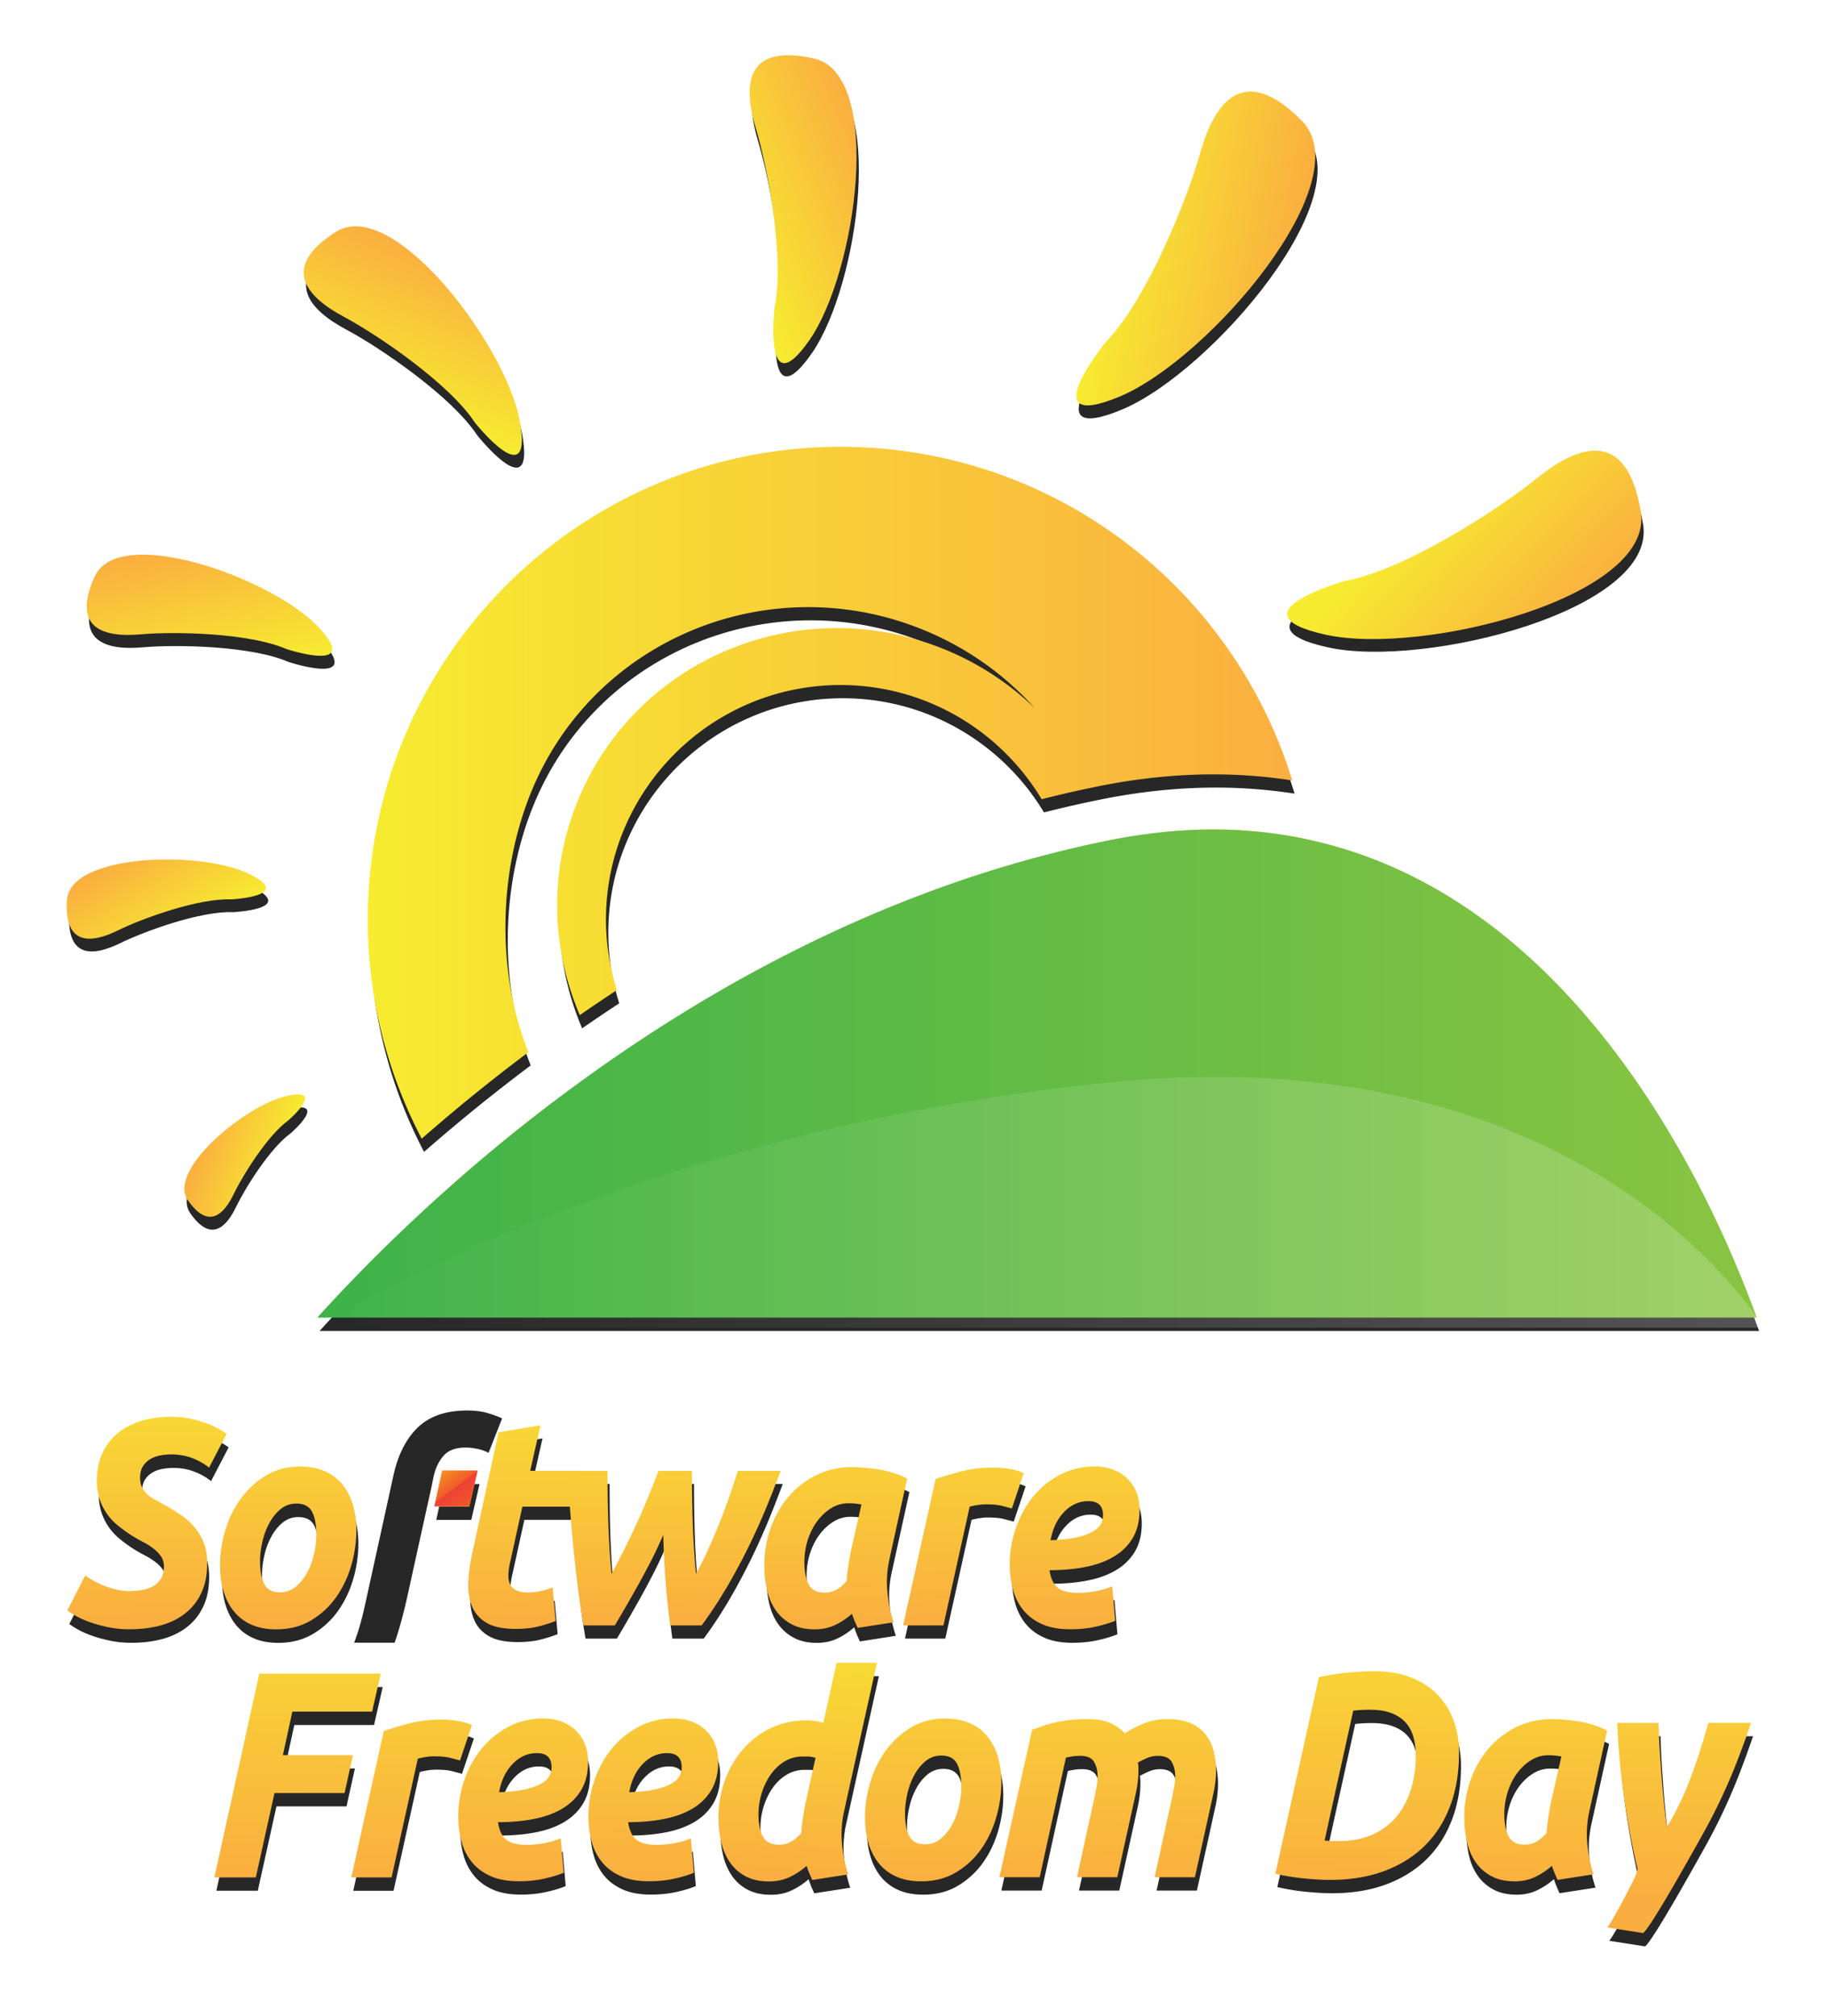
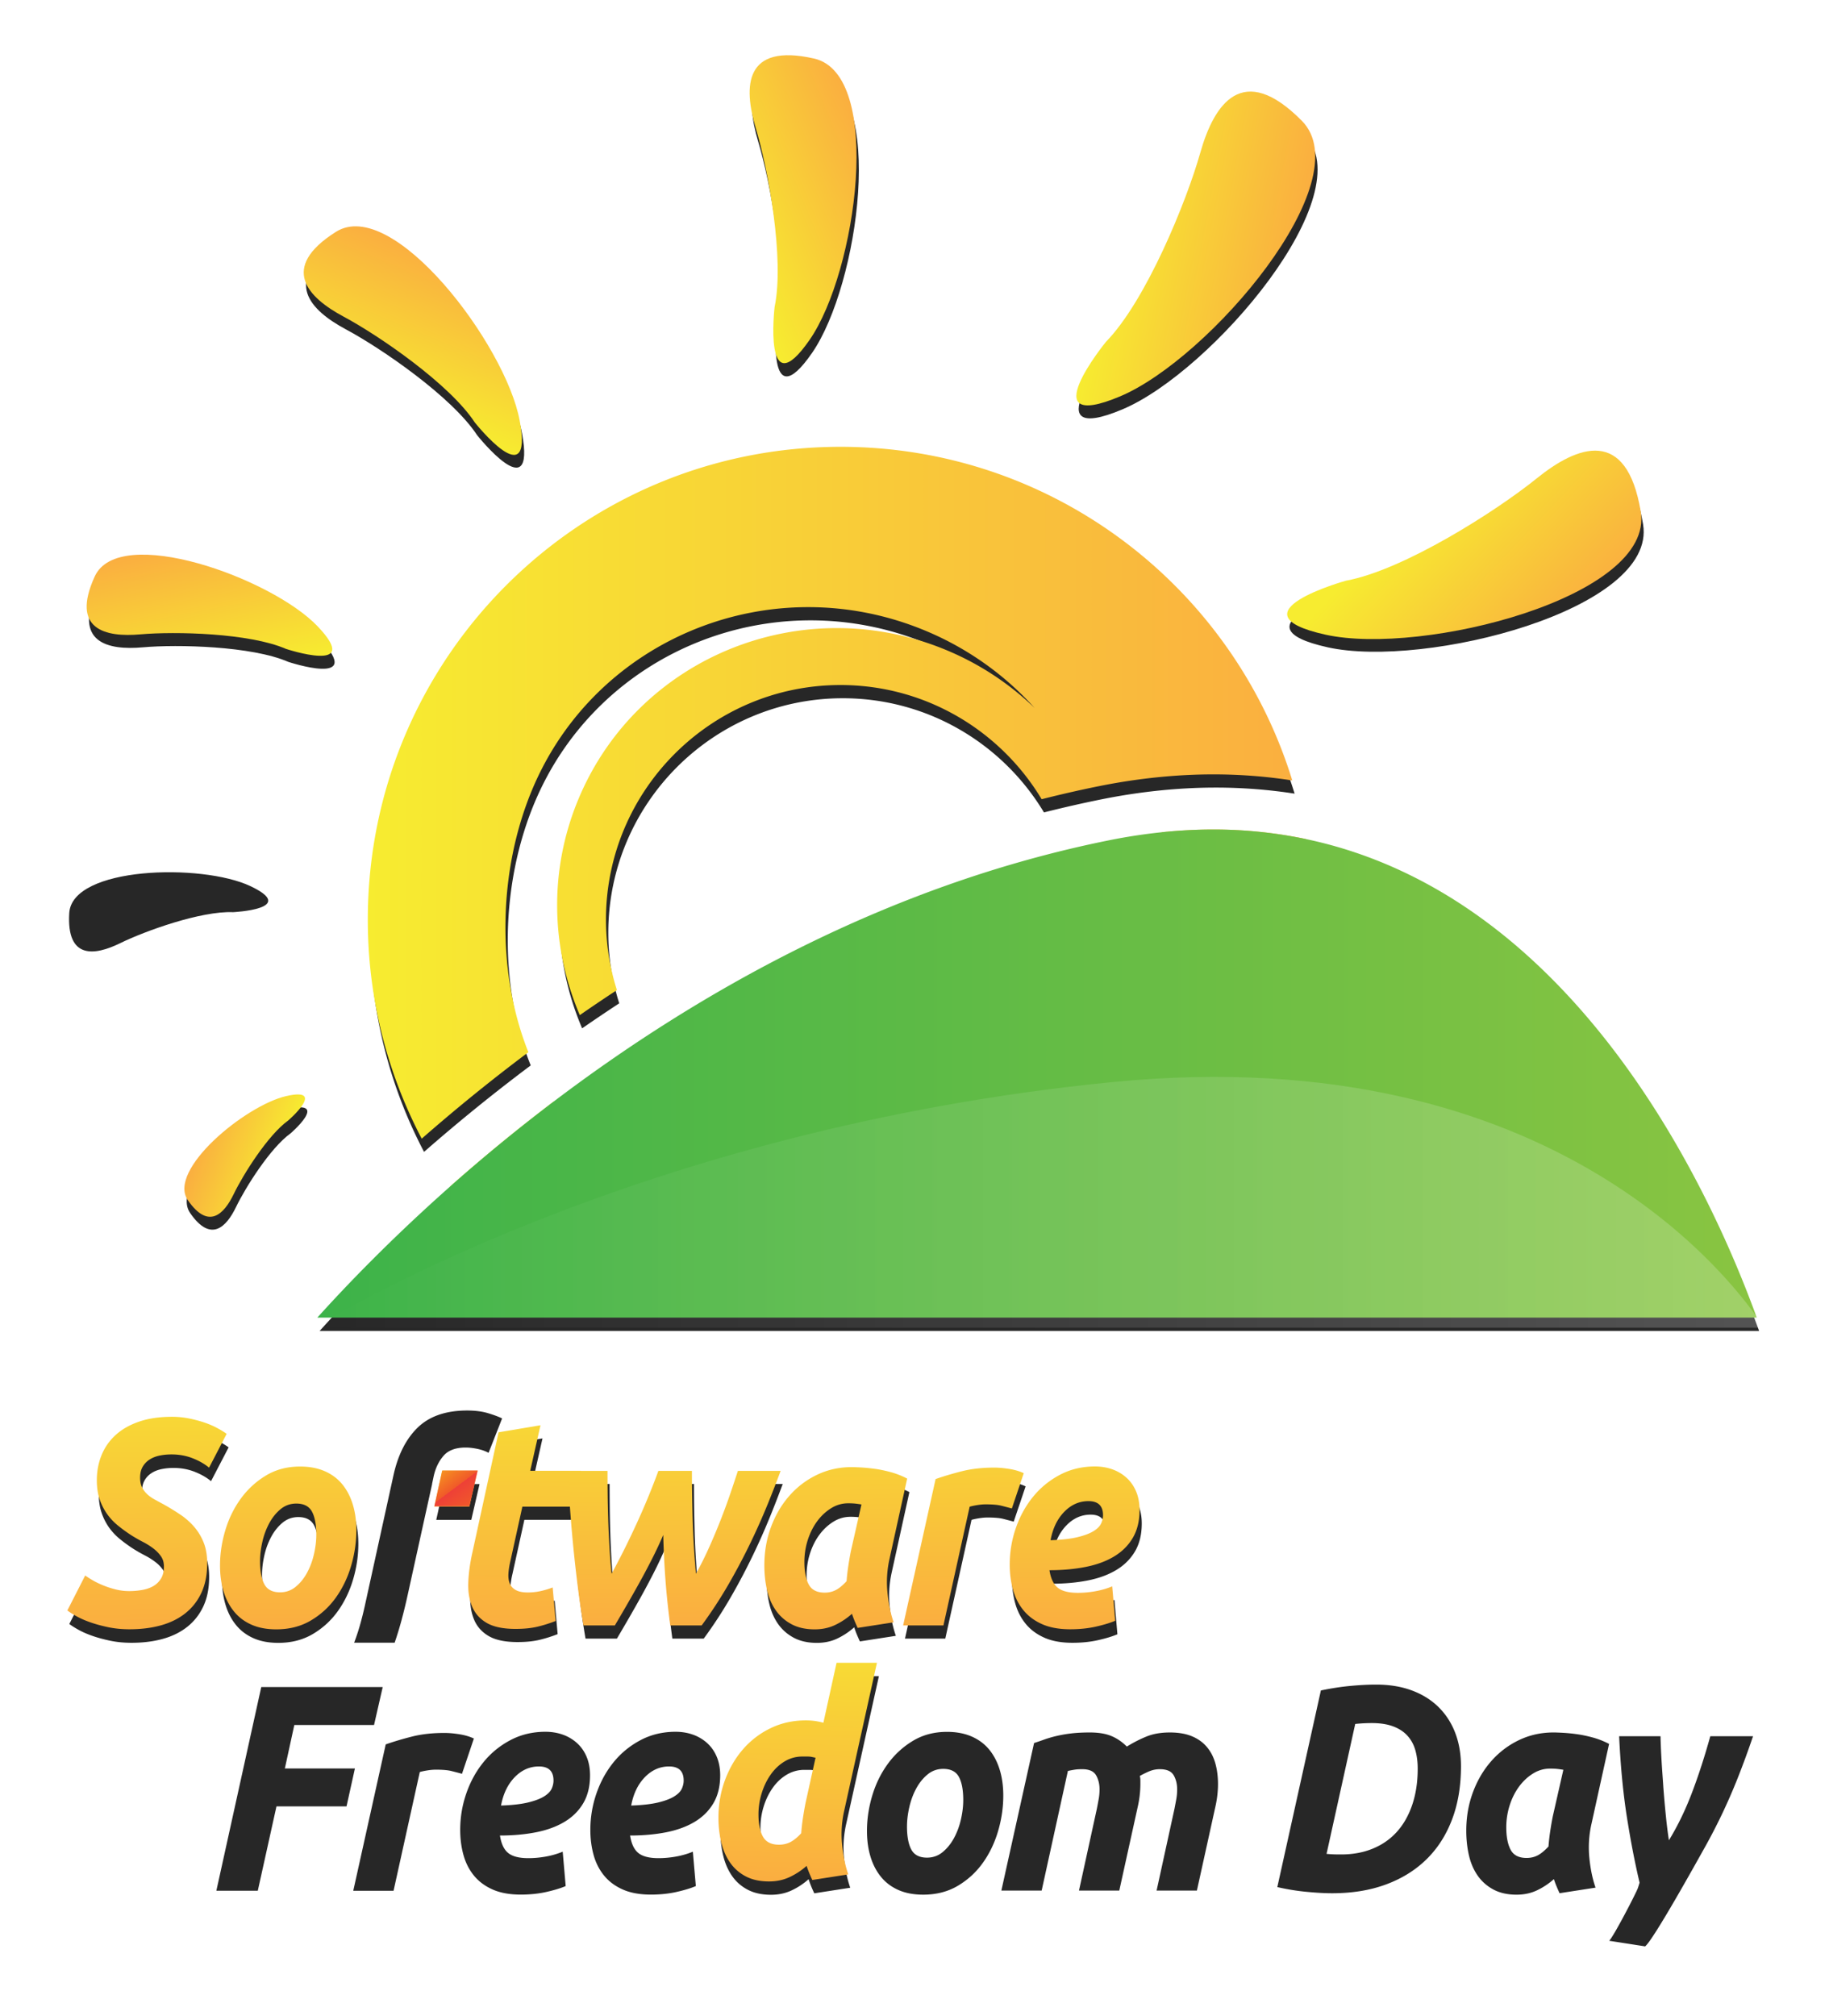
<svg xmlns="http://www.w3.org/2000/svg" xmlns:xlink="http://www.w3.org/1999/xlink" viewBox="0 0 511.54 563.63">
  <defs>
    <linearGradient id="q" x1="458.28" gradientUnits="userSpaceOnUse" y1="621.24" gradientTransform="matrix(-1 0 0 1 1789.4 0)" x2="654.18" y2="621.24">
      <stop stop-color="#8bc541" offset="0" />
      <stop stop-color="#39b24a" offset="1" />
    </linearGradient>
    <linearGradient id="e" y2="1264.9" xlink:href="#b" gradientUnits="userSpaceOnUse" x2="1270.5" y1="1264.9" x1="1150.5" />
    <linearGradient id="b" y2="1264.9" gradientUnits="userSpaceOnUse" y1="1264.9" x2="1270.5" x1="1150.5">
      <stop stop-color="#f7ec30" offset="0" />
      <stop stop-color="#faae40" offset="1" />
    </linearGradient>
    <linearGradient id="d" y2="1305.1" xlink:href="#a" gradientUnits="userSpaceOnUse" x2="1270.5" y1="1305.1" x1="1150.5" />
    <linearGradient id="g" x1="-1664" gradientUnits="userSpaceOnUse" y1="-3441.8" gradientTransform="scale(1 -1) rotate(76.256 -2106.044 -194.129)" x2="-1644.5" y2="-3444.8">
      <stop stop-color="#f7ec30" offset="0" />
      <stop stop-color="#faae40" offset="1" />
    </linearGradient>
    <linearGradient id="h" x1="-925.98" gradientUnits="userSpaceOnUse" y1="-8201.6" gradientTransform="scale(1 -1) rotate(31.139 -13659.914 -549.988)" x2="-905.17" y2="-8204.8">
      <stop stop-color="#f7ec30" offset="0" />
      <stop stop-color="#faae40" offset="1" />
    </linearGradient>
    <linearGradient id="i" x1="-66.996" gradientUnits="userSpaceOnUse" y1="-10286" gradientTransform="scale(1 -1) rotate(-1.398 400983.763 -59127.75)" x2="-42.563" y2="-10290">
      <stop stop-color="#f7ec30" offset="0" />
      <stop stop-color="#faae40" offset="1" />
    </linearGradient>
    <linearGradient id="j" x1="1313.9" gradientUnits="userSpaceOnUse" y1="-10461" gradientTransform="matrix(.802 .597 .597 -.802 6477 -8626.8)" x2="1338.9" y2="-10464">
      <stop stop-color="#f7ec30" offset="0" />
      <stop stop-color="#faae40" offset="1" />
    </linearGradient>
    <linearGradient id="k" x1="-1594.7" gradientUnits="userSpaceOnUse" y1="273.75" gradientTransform="scale(-1 1) rotate(-70.567 -1153.302 94.96)" x2="-1577.8" y2="271.15">
      <stop stop-color="#f7ec30" offset="0" />
      <stop stop-color="#faae40" offset="1" />
    </linearGradient>
    <linearGradient id="l" x1="-1839.8" gradientUnits="userSpaceOnUse" y1="2328.1" gradientTransform="scale(-1 1) rotate(-49.51 -3353.012 693.992)" x2="-1826.2" y2="2326">
      <stop stop-color="#f7ec30" offset="0" />
      <stop stop-color="#faae40" offset="1" />
    </linearGradient>
    <linearGradient id="m" x1="-776.6" gradientUnits="userSpaceOnUse" y1="3306.4" gradientTransform="scale(-1 1) rotate(-11.391 -14361.177 3788.99)" x2="-765.99" y2="3304.7">
      <stop stop-color="#f7ec30" offset="0" />
      <stop stop-color="#faae40" offset="1" />
    </linearGradient>
    <linearGradient id="n" y2="634.62" gradientUnits="userSpaceOnUse" y1="634.62" x2="1270.5" x1="1150.5">
      <stop stop-color="#f7ec30" offset="0" />
      <stop stop-color="#faae40" offset="1" />
    </linearGradient>
    <linearGradient id="o" y2="585.56" gradientUnits="userSpaceOnUse" y1="585.56" x2="1270.5" x1="1150.5">
      <stop stop-color="#f7ec30" offset="0" />
      <stop stop-color="#faae40" offset="1" />
    </linearGradient>
    <linearGradient id="p" y2="594.37" gradientUnits="userSpaceOnUse" y1="594.37" x2="1270.5" x1="1150.5">
      <stop stop-color="#f7ec30" offset="0" />
      <stop stop-color="#faae40" offset="1" />
    </linearGradient>
    <linearGradient id="a" y2="1305.1" gradientUnits="userSpaceOnUse" y1="1305.1" x2="1270.5" x1="1150.5">
      <stop stop-color="#f7ec30" offset="0" />
      <stop stop-color="#faae40" offset="1" />
    </linearGradient>
    <linearGradient id="r" x1="462.67" gradientUnits="userSpaceOnUse" y1="637.59" gradientTransform="matrix(-1 0 0 1 1791 0)" x2="647.42" y2="637.59">
      <stop stop-color="#fff" offset="0" />
      <stop stop-color="#fff" stop-opacity="0" offset="1" />
    </linearGradient>
    <linearGradient id="s" x1="1320.7" xlink:href="#a" gradientUnits="userSpaceOnUse" y1="1429.1" gradientTransform="translate(-443.56 210.6)" x2="1321.7" y2="1517.2" />
    <linearGradient id="t" x1="1354.3" xlink:href="#a" gradientUnits="userSpaceOnUse" y1="1429.7" gradientTransform="translate(-443.56 210.6)" x2="1354.3" y2="1516.8" />
    <linearGradient id="u" x1="1432.8" xlink:href="#a" gradientUnits="userSpaceOnUse" y1="1431.1" gradientTransform="translate(-443.56 210.6)" x2="1432.3" y2="1517.3" />
    <linearGradient id="v" x1="1463.4" xlink:href="#a" gradientUnits="userSpaceOnUse" y1="1432.4" gradientTransform="translate(-443.56 210.6)" x2="1464.4" y2="1516.4" />
    <linearGradient id="w" x1="1516.8" xlink:href="#a" gradientUnits="userSpaceOnUse" y1="1432.8" gradientTransform="translate(-443.56 210.6)" x2="1517.9" y2="1517.8" />
    <linearGradient id="x" x1="1547.9" xlink:href="#a" gradientUnits="userSpaceOnUse" y1="1432.9" gradientTransform="translate(-443.56 210.6)" x2="1549.3" y2="1516.9" />
    <linearGradient id="y" x1="1579.1" xlink:href="#a" gradientUnits="userSpaceOnUse" y1="1432.2" gradientTransform="translate(-443.56 210.6)" x2="1579.1" y2="1517.9" />
    <linearGradient id="z" x1="1417.5" xlink:href="#a" gradientUnits="userSpaceOnUse" x2="1419.9" y1="1166" y2="1254" />
    <linearGradient id="A" x1="1492.4" xlink:href="#b" gradientUnits="userSpaceOnUse" x2="1491.2" y1="1218.6" y2="1324.7" />
    <linearGradient id="B" x1="1523.7" xlink:href="#b" gradientUnits="userSpaceOnUse" x2="1521.7" y1="1237.4" y2="1322.7" />
    <linearGradient id="C" y2="548.26" gradientUnits="userSpaceOnUse" y1="537.76" x2="1435.1" x1="1427.3">
      <stop stop-color="#f69220" offset="0" />
      <stop stop-color="#f05a29" offset=".472" />
      <stop stop-color="#ee4037" offset=".478" />
      <stop stop-color="#f05a29" offset="1" />
    </linearGradient>
    <filter id="f" width="1.082" y="-.129" x="-.041" height="1.259" color-interpolation-filters="sRGB">
      <feGaussianBlur stdDeviation="8.078" />
    </filter>
    <filter id="c" color-interpolation-filters="sRGB">
      <feGaussianBlur stdDeviation="3.67" />
    </filter>
  </defs>
  <g opacity=".844">
    <g transform="translate(-1314.139 -2712.13) scale(2.201)" filter="url(#c)">
      <path d="M657.69 1287.51s7.496 9.434 5.707-.229c-1.791-9.666-16.127-28.551-23.35-23.98-7.227 4.57-3.574 8.334.963 10.764 4.541 2.428 13.486 8.582 16.68 13.445zM695.79 1272.91s-1.49 12.77 4.471 4.141c5.955-8.629 9.438-33.689.545-35.707-8.895-2.018-8.99 3.574-7.408 8.832 1.583 5.258 3.665 16.658 2.392 22.734zM737.89 1277.31s-9.543 11.699 1.805 6.922c11.348-4.781 30.627-27.389 23.094-35.006-7.531-7.615-11.16-2.137-12.91 4.068-1.756 6.207-6.895 18.803-11.989 24.016zM768.39 1307.61s-14.912 4.139-2.586 6.859c12.326 2.715 41.84-4.787 40.049-15.621-1.789-10.833-8.07-8.397-13.213-4.241-5.143 4.153-16.9 11.655-24.25 13.003zM633.69 1316.31s9.912 3.295 4.027-2.869c-5.883-6.168-25.25-13.072-28.322-6.324-3.074 6.744 1.359 7.74 5.809 7.348 4.443-.391 13.859-.167 18.486 1.845zM626.69 1348.11s8.361-.393 2.186-3.311c-6.18-2.914-22.656-2.502-23.012 3.43s3.252 5.398 6.463 3.826c3.21-1.576 10.318-4.119 14.363-3.945zM633.99 1376.21s4.957-4.283-.254-3.096c-5.207 1.189-15.152 9.398-12.506 13.225 2.639 3.824 4.607 1.756 5.824-.764 1.219-2.521 4.361-7.519 6.936-9.365z" />
      <path d="M670.84 1335.3c7.564-18.068 28.518-26.512 46.803-18.855a36.102 36.102 0 0111.141 7.32 38.627 38.627 0 00-13.818-9.789c-19.541-8.18-41.934.844-50.018 20.154-5.746 13.727-2.711 28.951 6.541 39.549a135.233 135.233 0 012.83-4.795c-6.54-9.613-8.265-22.152-3.479-33.584z" fill="none" />
      <g>
        <path d="M670.79 1335.31c7.564-18.068 28.518-26.512 46.803-18.855a36.102 36.102 0 0111.141 7.32 38.627 38.627 0 00-13.818-9.789c-19.541-8.18-41.934.844-50.018 20.154-4.324 10.33-4.571 23.145-.488 33.371 2.1-1.572 4.279-3.146 6.535-4.711-3.636-8.496-3.983-18.346-.155-27.49z" fill="none" />
        <path d="M704.09 1320.91c-16.432 0-29.799 13.367-29.799 29.799 0 3.123.492 6.129 1.39 8.959 15.12-9.9 33.333-19.043 53.989-24.256h-.021c-5.215-8.678-14.719-14.5-25.559-14.5zM763.29 1340.51c.391 2.279.67 4.596.797 6.953-6.412.486-9.91-.643-9.91-.643-2.826-3.178-6.027-5.486-9.271-7.166-2.14.225-4.306.551-6.483.988-28.584 5.723-52.715 19.594-70.668 33.189.666.986 1.367 1.945 2.143 2.834-3.617 6.422-5.184 10.254-7.91 16.875a60.58 60.58 0 01-7.438-8.881c-7.471 6.619-13.18 12.559-16.867 16.652h182.91c-5.583-15.414-22.7-53.537-57.301-60.801z" fill="none" />
        <path d="M1176.3 1298.1c-.775-.889-1.477-1.848-2.143-2.834a221.833 221.833 0 00-13.205 10.828 60.518 60.518 0 007.438 8.881c2.727-6.621 4.293-10.453 7.91-16.875z" fill="url(#d)" transform="translate(-506.41 78.51)" />
        <path d="M664.99 1334.21c8.084-19.311 30.477-28.334 50.018-20.154a38.627 38.627 0 0113.818 9.789 36.102 36.102 0 00-11.141-7.32c-18.285-7.656-39.238.787-46.803 18.855-3.828 9.145-3.48 18.994.154 27.49a220.906 220.906 0 014.716-3.178 29.59 29.59 0 01-1.39-8.959c0-16.432 13.367-29.799 29.799-29.799 10.84 0 20.344 5.822 25.559 14.5h.021a153.915 153.915 0 017.351-1.67c4.903-.982 9.768-1.48 14.457-1.48 3.478 0 6.815.273 10.022.77-7.547-24.543-30.395-42.384-57.41-42.384-33.172 0-60.062 26.89-60.062 60.062a59.72 59.72 0 006.85 27.832 230.217 230.217 0 0113.553-10.984c-4.083-10.228-3.836-23.042.488-33.372z" />
        <path d="M1260.6 1268.3s3.498 1.129 9.91.643a60.258 60.258 0 00-.797-6.953 57.248 57.248 0 00-11.784-1.211c-2.16 0-4.366.121-6.6.355 3.243 1.679 6.444 3.988 9.271 7.166z" fill="url(#e)" transform="translate(-506.41 78.51)" />
        <path d="M763.29 1340.51a57.248 57.248 0 00-11.784-1.211c-2.16 0-4.366.121-6.6.355-2.14.225-4.306.551-6.483.988-28.584 5.723-52.715 19.594-70.668 33.189a221.833 221.833 0 00-13.205 10.828c-7.471 6.619-13.18 12.559-16.867 16.652h182.91c-5.583-15.414-22.7-53.537-57.301-60.801z" />
      </g>
    </g>
    <g transform="translate(-796.679 -872.02)" filter="url(#f)">
      <path d="M833.39 1320.7c1.158 0 2.318-.096 3.48-.289 1.158-.191 2.191-.533 3.1-1.027a6.044 6.044 0 002.232-2.096c.578-.902.871-2.066.871-3.492 0-1.096-.279-2.041-.834-2.836a9.99 9.99 0 00-2.117-2.176 19.375 19.375 0 00-2.875-1.809 45.346 45.346 0 01-3.178-1.809 42.352 42.352 0 01-3.857-2.793 16.342 16.342 0 01-3.104-3.328 16.12 16.12 0 01-2.041-4.11c-.506-1.506-.756-3.246-.756-5.217 0-2.52.441-4.861 1.322-7.027a15.45 15.45 0 013.934-5.629c1.74-1.588 3.922-2.836 6.545-3.738 2.621-.904 5.699-1.355 9.229-1.355 1.613 0 3.178.15 4.691.451s2.922.672 4.234 1.109c1.311.439 2.51.945 3.594 1.52 1.084.576 2.006 1.139 2.76 1.686l-4.916 9.449c-1.26-1.039-2.797-1.918-4.613-2.629s-3.783-1.068-5.9-1.068c-1.162 0-2.27.111-3.33.328-1.059.221-1.992.59-2.799 1.109a5.896 5.896 0 00-1.928 2.014c-.48.822-.719 1.838-.719 3.041 0 1.098.188 2.014.566 2.754a6.728 6.728 0 001.475 1.93c.605.549 1.312 1.043 2.119 1.48l2.572 1.396a65.46 65.46 0 014.539 2.794 19.47 19.47 0 013.859 3.41 15.515 15.515 0 012.646 4.396c.654 1.645.982 3.588.982 5.834 0 3.123-.529 5.836-1.588 8.137s-2.547 4.219-4.463 5.752c-1.918 1.535-4.199 2.672-6.848 3.41-2.646.74-5.584 1.109-8.812 1.109-2.117 0-4.098-.191-5.939-.574-1.84-.385-3.504-.836-4.99-1.355-1.49-.521-2.775-1.082-3.859-1.686-1.086-.602-1.955-1.15-2.609-1.643l4.992-9.781c.605.439 1.336.904 2.193 1.398.857.492 1.828.959 2.912 1.396 1.084.439 2.232.809 3.443 1.109a15.49 15.49 0 003.785.455zM874.51 1331.4c-2.674 0-4.994-.438-6.959-1.314-1.967-.875-3.594-2.109-4.881-3.699-1.285-1.586-2.258-3.463-2.91-5.629-.656-2.162-.986-4.561-.986-7.189 0-3.287.494-6.574 1.477-9.861s2.434-6.245 4.35-8.876a23.91 23.91 0 017.035-6.451c2.773-1.67 5.951-2.506 9.533-2.506 2.619 0 4.928.439 6.92 1.314 1.992.877 3.631 2.109 4.918 3.699 1.285 1.59 2.256 3.465 2.912 5.629.654 2.165.982 4.56.982 7.19 0 3.287-.479 6.574-1.438 9.861-.957 3.287-2.371 6.246-4.236 8.875-1.865 2.631-4.197 4.781-6.996 6.451s-6.04 2.506-9.721 2.506zm5.597-35.171c-1.664 0-3.127.52-4.387 1.56-1.264 1.043-2.322 2.357-3.178 3.945a20.377 20.377 0 00-1.928 5.219c-.432 1.891-.645 3.686-.645 5.383 0 2.793.402 4.945 1.211 6.451.807 1.506 2.27 2.26 4.389 2.26 1.662 0 3.125-.521 4.385-1.562 1.262-1.039 2.32-2.354 3.18-3.943.855-1.59 1.5-3.33 1.928-5.219.428-1.891.643-3.684.643-5.383 0-2.795-.402-4.943-1.209-6.451-.809-1.508-2.272-2.26-4.389-2.26zM936.68 1276.2l11.727-1.971-2.875 12.736h14.18l-2.27 10.025h-14.104l-3.328 15.122c-.303 1.26-.492 2.438-.568 3.533s.049 2.041.379 2.836c.328.793.895 1.41 1.703 1.848.805.439 1.914.658 3.328.658 1.209 0 2.383-.123 3.516-.371a24.228 24.228 0 003.443-1.027l.832 9.369a37.933 37.933 0 01-4.916 1.561c-1.768.439-3.859.658-6.279.658-3.48 0-6.18-.562-8.096-1.684-1.916-1.123-3.277-2.658-4.084-4.604-.807-1.943-1.16-4.176-1.059-6.697.1-2.52.453-5.178 1.059-7.971l7.412-34.021z" />
      <path d="M982.76 1304.9a113.919 113.919 0 01-3.215 6.861 207.66 207.66 0 01-3.633 6.822 426.947 426.947 0 01-3.592 6.326 676.467 676.467 0 01-3.102 5.301h-8.777a216.34 216.34 0 01-1.246-8.217 404.636 404.636 0 01-2.346-22.312c-.33-4.19-.566-8.423-.719-12.696h11.045c0 1.973.012 4.109.037 6.41s.076 4.685.15 7.149c.076 2.467.189 4.984.342 7.561.15 2.576.352 5.123.604 7.643a195.25 195.25 0 003.746-7.191 252.027 252.027 0 003.555-7.479 201.896 201.896 0 003.178-7.354c.982-2.41 1.852-4.656 2.611-6.738h9.379c0 3.945.062 8.355.189 13.231.125 4.877.441 10.053.945 15.531 1.363-2.465 2.621-5 3.783-7.602 1.16-2.602 2.23-5.164 3.215-7.684.982-2.52 1.865-4.931 2.646-7.231a472.382 472.382 0 002.08-6.246h11.955a315.635 315.635 0 01-3.594 9.246 189.881 189.881 0 01-4.803 10.806 177.912 177.912 0 01-6.129 11.588 125.037 125.037 0 01-7.566 11.586h-8.773a211.377 211.377 0 01-1.361-12.902 248.01 248.01 0 01-.604-12.409zM1046.1 1311.6c-.707 3.123-.908 6.26-.605 9.41s.881 5.957 1.74 8.422l-10.061 1.562a53.125 53.125 0 01-.832-1.891 26.893 26.893 0 01-.758-2.055 19.968 19.968 0 01-4.689 3.123c-1.715.822-3.631 1.232-5.75 1.232-2.521 0-4.678-.48-6.467-1.438-1.791-.957-3.254-2.246-4.389-3.861-1.135-1.617-1.955-3.508-2.459-5.672s-.756-4.479-.756-6.943c0-3.781.617-7.342 1.854-10.684s2.951-6.259 5.145-8.751 4.777-4.451 7.754-5.877c2.975-1.424 6.203-2.137 9.682-2.137.453 0 1.25.029 2.383.082 1.135.057 2.434.18 3.896.371s3.002.506 4.613.943a22.775 22.775 0 014.617 1.811l-4.918 22.353zm-7.867-15.12a29.876 29.876 0 00-1.777-.246 19.125 19.125 0 00-1.93-.082c-1.715 0-3.316.465-4.803 1.396-1.49.932-2.789 2.15-3.896 3.658-1.109 1.508-1.98 3.244-2.611 5.217s-.945 4.027-.945 6.164c0 2.629.404 4.713 1.211 6.246s2.293 2.301 4.463 2.301c1.16 0 2.205-.246 3.141-.74.932-.492 1.93-1.314 2.986-2.465.102-1.369.266-2.809.492-4.314.229-1.506.467-2.889.721-4.15l2.948-12.985zM1080.2 1297.5a180.816 180.816 0 00-2.988-.78c-.984-.246-2.436-.369-4.352-.369-.707 0-1.486.068-2.344.205s-1.562.287-2.119.451l-7.336 33.2h-11.271l9.078-40.925c2.166-.766 4.6-1.492 7.299-2.178 2.695-.684 5.734-1.027 9.115-1.027 1.26 0 2.658.125 4.199.371 1.537.246 2.887.645 4.045 1.191l-3.326 9.861zM1079.7 1313.3c0-3.506.566-6.904 1.701-10.191s2.734-6.204 4.803-8.751 4.578-4.602 7.527-6.164c2.951-1.561 6.215-2.342 9.799-2.342 1.762 0 3.402.275 4.916.822 1.512.549 2.836 1.342 3.971 2.383s2.016 2.316 2.646 3.822.947 3.219.947 5.136c0 3.068-.633 5.67-1.893 7.807-1.26 2.135-3.014 3.875-5.256 5.217-2.244 1.344-4.906 2.316-7.982 2.918-3.076.604-6.428.904-10.061.904.354 2.301 1.123 3.932 2.307 4.891 1.186.959 3.064 1.438 5.637 1.438 1.613 0 3.254-.15 4.916-.453a22.833 22.833 0 004.689-1.355l.834 9.615c-1.414.604-3.215 1.15-5.41 1.645-2.191.492-4.574.738-7.148.738-3.127 0-5.762-.48-7.904-1.438-2.145-.957-3.885-2.26-5.219-3.902-1.338-1.645-2.309-3.562-2.914-5.754s-.906-4.521-.906-6.986zm22.011-17.751c-2.57 0-4.828 1-6.77 2.999-1.943 2-3.215 4.643-3.82 7.932 3.127-.109 5.648-.398 7.564-.863s3.406-1.027 4.463-1.686c1.059-.658 1.766-1.369 2.119-2.137.352-.766.529-1.533.529-2.301.001-2.629-1.36-3.944-4.085-3.944zM915.09 1297.81l.2-.8zM918.69 1297.01h9.8l2.3-10h-9.9z" />
      <path d="M933.29 1267.21c-1.691-.52-3.67-.781-5.939-.781-5.951 0-10.566 1.59-13.844 4.766-3.279 3.18-5.549 7.672-6.809 13.479l-7.865 35.829a93.495 93.495 0 01-1.553 6.205 60.598 60.598 0 01-1.551 4.643h11.324c1.285-3.688 2.506-8.141 3.656-13.395l4.387-19.93.055-.244.172-.782 2.215-10.025h-.023l.453-2.137c.504-2.301 1.426-4.217 2.762-5.752 1.334-1.533 3.393-2.301 6.164-2.301 1.01 0 2.105.123 3.291.369s2.232.617 3.141 1.109l3.781-9.615c-.858-.438-2.13-.917-3.819-1.438z" />
      <g>
        <path d="M857.19 1400.71l12.557-56.949h33.967l-2.42 10.602h-22.3l-2.648 12.162h19.594l-2.344 10.602h-19.594l-5.221 23.584h-11.724zM925.89 1368.01c-1.01-.273-2.004-.533-2.988-.779-.984-.248-2.434-.371-4.35-.371-.707 0-1.488.07-2.346.205-.857.139-1.562.289-2.119.453l-7.336 33.199H895.48l9.078-40.924c2.168-.766 4.6-1.492 7.299-2.178 2.697-.686 5.736-1.027 9.115-1.027 1.26 0 2.66.123 4.199.369 1.537.246 2.887.645 4.047 1.191l-3.328 9.862zM925.39 1383.71c0-3.506.566-6.904 1.701-10.191s2.734-6.203 4.805-8.752c2.066-2.547 4.576-4.602 7.525-6.162 2.951-1.562 6.215-2.342 9.799-2.342 1.764 0 3.402.273 4.916.82a11.745 11.745 0 013.975 2.385c1.133 1.041 2.014 2.314 2.646 3.82.629 1.508.945 3.219.945 5.137 0 3.068-.631 5.67-1.893 7.807-1.26 2.137-3.014 3.877-5.258 5.219s-4.904 2.314-7.98 2.918c-3.078.602-6.432.902-10.062.902.354 2.301 1.123 3.932 2.309 4.891 1.184.959 3.062 1.438 5.635 1.438 1.615 0 3.254-.15 4.916-.451a22.854 22.854 0 004.691-1.357l.832 9.615c-1.412.604-3.215 1.15-5.408 1.645-2.193.492-4.576.738-7.148.738-3.127 0-5.762-.48-7.906-1.438s-3.883-2.26-5.219-3.902c-1.338-1.645-2.307-3.561-2.912-5.752-.608-2.193-.909-4.523-.909-6.988zm22.012-17.75c-2.57 0-4.83 1-6.768 2.998-1.943 2.002-3.215 4.645-3.822 7.932 3.127-.109 5.648-.398 7.566-.863 1.914-.465 3.404-1.027 4.461-1.686 1.061-.656 1.766-1.369 2.119-2.137.352-.766.529-1.533.529-2.301.001-2.629-1.358-3.943-4.085-3.943zM961.79 1383.71c0-3.506.566-6.904 1.701-10.191s2.734-6.203 4.803-8.752c2.068-2.547 4.58-4.602 7.527-6.162 2.951-1.562 6.217-2.342 9.799-2.342 1.764 0 3.402.273 4.916.82a11.736 11.736 0 013.973 2.385c1.133 1.041 2.014 2.314 2.646 3.82.629 1.508.945 3.219.945 5.137 0 3.068-.631 5.67-1.893 7.807-1.26 2.137-3.012 3.877-5.256 5.219s-4.904 2.314-7.98 2.918c-3.078.602-6.43.902-10.062.902.354 2.301 1.123 3.932 2.309 4.891 1.184.959 3.062 1.438 5.635 1.438 1.613 0 3.254-.15 4.918-.451s3.227-.752 4.689-1.357l.832 9.615c-1.412.604-3.215 1.15-5.408 1.645-2.193.492-4.576.738-7.148.738-3.127 0-5.762-.48-7.904-1.438-2.146-.957-3.885-2.26-5.221-3.902-1.338-1.645-2.309-3.561-2.914-5.752s-.907-4.523-.907-6.988zm22.013-17.75c-2.572 0-4.83 1-6.771 2.998-1.941 2.002-3.215 4.645-3.82 7.932 3.127-.109 5.648-.398 7.566-.863 1.914-.465 3.404-1.027 4.461-1.686 1.061-.656 1.766-1.369 2.119-2.137.352-.766.531-1.533.531-2.301 0-2.629-1.363-3.943-4.086-3.943zM1054.89 1401.81c-2.676 0-4.994-.438-6.961-1.314-1.967-.875-3.594-2.107-4.879-3.697-1.287-1.588-2.26-3.465-2.912-5.629-.656-2.164-.984-4.562-.984-7.191 0-3.287.492-6.574 1.475-9.861.984-3.287 2.434-6.246 4.352-8.875a23.833 23.833 0 017.035-6.451c2.771-1.67 5.949-2.506 9.531-2.506 2.621 0 4.928.438 6.922 1.314 1.99.877 3.629 2.109 4.918 3.697 1.285 1.59 2.254 3.467 2.91 5.629.654 2.166.984 4.561.984 7.191 0 3.287-.48 6.574-1.438 9.861-.959 3.287-2.371 6.246-4.236 8.875-1.865 2.631-4.199 4.781-6.998 6.451s-6.039 2.506-9.719 2.506zm5.598-35.172c-1.666 0-3.129.521-4.389 1.562-1.262 1.041-2.32 2.355-3.178 3.943-.857 1.59-1.5 3.328-1.928 5.219-.43 1.891-.645 3.686-.645 5.383 0 2.795.404 4.945 1.211 6.451.807 1.508 2.27 2.26 4.389 2.26 1.664 0 3.125-.521 4.387-1.562 1.26-1.039 2.318-2.354 3.178-3.943.855-1.588 1.5-3.328 1.928-5.219s.643-3.684.643-5.383c0-2.795-.402-4.943-1.209-6.451-.807-1.506-2.272-2.26-4.387-2.26zM1085.89 1359.41a74.57 74.57 0 002.762-.945 32.271 32.271 0 013.328-.984 37.19 37.19 0 014.16-.74c1.539-.191 3.314-.287 5.334-.287 2.42 0 4.426.328 6.014.986 1.588.656 3.037 1.643 4.35 2.957 1.865-1.15 3.719-2.096 5.561-2.834 1.84-.74 3.996-1.109 6.467-1.109 2.371 0 4.4.342 6.09 1.027s3.09 1.67 4.199 2.957c1.109 1.289 1.916 2.822 2.42 4.604.504 1.779.758 3.738.758 5.875 0 .986-.064 2.027-.189 3.123a30.134 30.134 0 01-.568 3.287l-5.145 23.338h-11.271l4.994-22.846c.15-.766.314-1.629.49-2.588a15.48 15.48 0 00.266-2.836c0-1.531-.328-2.861-.982-3.984-.656-1.123-1.943-1.686-3.859-1.686a7.571 7.571 0 00-3.025.617c-.959.41-1.816.836-2.572 1.273.102.439.152.85.152 1.232v1.068c0 .986-.064 2.027-.189 3.123a30.134 30.134 0 01-.568 3.287l-5.143 23.338h-11.271l4.992-22.846c.152-.766.314-1.629.49-2.588.178-.957.268-1.902.268-2.836 0-1.531-.33-2.861-.984-3.984-.656-1.123-1.943-1.686-3.859-1.686-.807 0-1.486.041-2.043.123a30.9 30.9 0 00-1.967.371l-7.336 33.445h-11.271l9.147-41.252zM1205.29 1365.91c0 5.535-.832 10.492-2.496 14.875s-4.047 8.096-7.148 11.135c-3.102 3.041-6.873 5.383-11.309 7.027-4.439 1.643-9.457 2.465-15.055 2.465-2.119 0-4.564-.137-7.338-.41a61.836 61.836 0 01-8.02-1.316l12.18-54.977c2.875-.602 5.635-1.027 8.283-1.273s5.031-.369 7.15-.369c3.73 0 7.072.547 10.021 1.643 2.951 1.096 5.447 2.658 7.49 4.684 2.041 2.027 3.594 4.438 4.652 7.232 1.06 2.792 1.59 5.889 1.59 9.284zm-37.596 24.49c.553.055 1.121.096 1.699.123.58.029 1.375.041 2.385.041 3.277 0 6.24-.547 8.887-1.645 2.65-1.094 4.893-2.67 6.734-4.725 1.842-2.053 3.266-4.574 4.273-7.561s1.514-6.34 1.514-10.066c0-1.918-.229-3.658-.682-5.219s-1.197-2.902-2.23-4.027c-1.033-1.121-2.371-1.984-4.01-2.588s-3.619-.904-5.939-.904a44.19 44.19 0 00-4.613.248l-8.018 36.323zM1241.79 1382.01a29.602 29.602 0 00-.605 9.41c.305 3.15.883 5.957 1.742 8.424l-10.062 1.561a57.026 57.026 0 01-.832-1.891 27.142 27.142 0 01-.758-2.053 19.92 19.92 0 01-4.689 3.121c-1.715.822-3.631 1.232-5.75 1.232-2.521 0-4.676-.48-6.467-1.438s-3.252-2.246-4.389-3.861c-1.133-1.617-1.955-3.506-2.459-5.672-.502-2.162-.754-4.479-.754-6.943 0-3.781.617-7.342 1.852-10.684 1.236-3.342 2.951-6.258 5.145-8.752a24.112 24.112 0 017.754-5.875c2.977-1.424 6.205-2.137 9.684-2.137.453 0 1.248.029 2.383.082a48.66 48.66 0 013.895.369c1.463.193 3.002.508 4.615.945a22.798 22.798 0 014.615 1.809l-4.92 22.353zm-7.867-15.121c-.656-.109-1.248-.191-1.777-.246s-1.172-.082-1.93-.082c-1.715 0-3.316.467-4.803 1.396-1.488.932-2.789 2.15-3.896 3.658-1.109 1.508-1.98 3.246-2.609 5.217a20.048 20.048 0 00-.947 6.164c0 2.631.404 4.713 1.211 6.246s2.295 2.301 4.465 2.301c1.158 0 2.203-.246 3.139-.738.932-.494 1.93-1.316 2.988-2.467.102-1.367.264-2.807.49-4.314.229-1.506.467-2.889.721-4.15l2.948-12.985zM1275.89 1357.51h-.871c-1.615 5.807-3.342 11.121-5.182 15.941-1.842 4.822-3.971 9.205-6.393 13.148-.303-1.971-.58-4.189-.832-6.656-.254-2.465-.48-4.998-.68-7.602-.061-.752-.1-1.494-.154-2.244-.133-1.844-.268-3.689-.377-5.521-.15-2.574-.254-4.93-.301-7.066h-11.576c.404 8.547 1.146 16.217 2.232 23.01 1.055 6.607 2.217 12.58 3.488 17.943-.15.486-.299.975-.461 1.457-.434 1.299-6.732 13.471-8.043 14.785l3.613.561 6.447 1.002c2.42-1.973 14.889-24.49 16.553-27.449a161.8 161.8 0 004.842-9.326 164.6 164.6 0 004.502-10.314 246.344 246.344 0 004.273-11.668h-11.08z" />
      </g>
      <g>
        <path d="M1042.49 1340.71h-11.289l-3.684 16.756a19.664 19.664 0 00-2.383-.494 18.4 18.4 0 00-2.533-.164c-3.531 0-6.785.713-9.76 2.137a23.961 23.961 0 00-7.717 5.834c-2.168 2.467-3.869 5.355-5.105 8.67-1.236 3.316-1.854 6.836-1.854 10.561 0 2.465.266 4.781.795 6.943.529 2.166 1.361 4.057 2.496 5.672s2.598 2.889 4.387 3.82c1.791.932 3.947 1.396 6.469 1.396 2.119 0 4.047-.41 5.787-1.232a19.693 19.693 0 004.729-3.121c.252.766.504 1.451.756 2.053.252.604.529 1.232.834 1.891l10.059-1.561c-.857-2.467-1.438-5.273-1.738-8.424a29.544 29.544 0 01.605-9.41l9.146-41.327zm-19.965 39.19a86.709 86.709 0 00-.719 4.15 56.494 56.494 0 00-.492 4.314c-1.059 1.15-2.068 1.973-3.025 2.467-.959.492-2.018.738-3.178.738-2.17 0-3.668-.752-4.5-2.26-.834-1.506-1.25-3.574-1.25-6.205 0-2.025.305-4.012.908-5.957.605-1.945 1.449-3.684 2.535-5.219 1.084-1.533 2.383-2.754 3.896-3.658a9.426 9.426 0 014.916-1.355h1.363c.352 0 .641.014.869.041.227.029.453.07.68.125.229.055.492.109.795.164l-2.798 12.655z" />
      </g>
    </g>
  </g>
  <path d="M1164.1 538.51s7.496 9.435 5.707-.229c-1.791-9.665-16.127-28.551-23.35-23.98-7.227 4.57-3.574 8.335.963 10.764 4.541 2.428 13.486 8.582 16.68 13.445z" fill="url(#g)" transform="translate(-2429.4 -1067.146) scale(2.201)" />
  <path d="M1202.2 523.85s-1.49 12.77 4.471 4.14c5.955-8.629 9.438-33.689.545-35.706-8.895-2.019-8.99 3.573-7.408 8.831 1.583 5.257 3.665 16.658 2.392 22.735z" fill="url(#h)" transform="translate(-2429.4 -1067.146) scale(2.201)" />
  <path d="M1244.3 528.28s-9.543 11.699 1.805 6.922c11.348-4.782 30.627-27.39 23.094-35.007-7.531-7.614-11.16-2.137-12.91 4.068-1.756 6.207-6.895 18.804-11.989 24.017z" fill="url(#i)" transform="translate(-2429.4 -1067.146) scale(2.201)" />
  <path d="M1274.8 558.62s-14.912 4.14-2.586 6.859c12.326 2.715 41.84-4.787 40.049-15.621-1.789-10.833-8.07-8.397-13.213-4.241-5.143 4.154-16.9 11.656-24.25 13.003z" fill="url(#j)" transform="translate(-2429.4 -1067.146) scale(2.201)" />
  <path d="M1140.1 567.28s9.912 3.295 4.027-2.868c-5.883-6.168-25.25-13.072-28.322-6.325-3.074 6.745 1.359 7.741 5.809 7.349 4.443-.392 13.859-.167 18.486 1.844z" fill="url(#k)" transform="translate(-2429.4 -1067.146) scale(2.201)" />
-   <path d="M1133.1 599.11s8.361-.392 2.186-3.31c-6.18-2.914-22.656-2.503-23.012 3.43-.355 5.931 3.252 5.398 6.463 3.826 3.21-1.576 10.318-4.12 14.363-3.946z" fill="url(#l)" transform="translate(-2429.4 -1067.146) scale(2.201)" />
  <path d="M1140.4 627.19s4.957-4.282-.254-3.095c-5.207 1.188-15.152 9.398-12.506 13.225 2.639 3.823 4.607 1.756 5.824-.764 1.219-2.522 4.361-7.519 6.936-9.366z" fill="url(#m)" transform="translate(-2429.4 -1067.146) scale(2.201)" />
  <path d="M161.942 223.418c16.65-39.771 62.773-58.358 103.022-41.504a79.502 79.502 0 0124.524 16.11c-8.156-9.055-18.404-16.51-30.416-21.544-43.014-18.008-92.305 1.857-110.1 44.363-12.648 30.215-5.967 63.724 14.398 87.053a297.674 297.674 0 016.23-10.555c-14.396-21.16-18.193-48.763-7.658-73.923z" fill="none" />
  <g>
    <path d="M161.853 223.462c16.65-39.771 62.774-58.358 103.023-41.504a79.502 79.502 0 0124.524 16.11c-8.156-9.055-18.404-16.51-30.416-21.544-43.014-18.008-92.306 1.857-110.1 44.363-9.518 22.736-10.062 50.944-1.074 73.456a491.382 491.382 0 0114.385-10.37c-8.004-18.704-8.768-40.385-.342-60.511z" fill="none" />
    <path d="M235.153 191.677c-36.17 0-65.593 29.423-65.593 65.593a65.05 65.05 0 003.06 19.719c33.282-21.792 73.372-41.916 118.84-53.39l-.046-.005c-11.48-19.102-32.4-31.917-56.26-31.917zM365.464 234.732c.861 5.014 1.475 10.115 1.755 15.303-14.114 1.07-21.814-1.413-21.814-1.413-6.22-6.996-13.267-12.078-20.407-15.776-4.711.495-9.479 1.215-14.27 2.174-62.92 12.598-116.037 43.133-155.555 73.056 1.466 2.173 3.009 4.284 4.717 6.24-7.962 14.134-11.411 22.57-17.411 37.144a133.35 133.35 0 01-16.373-19.55c-16.445 14.57-29.012 27.646-37.128 36.655H491.6c-12.29-33.927-49.967-117.846-126.131-133.833z" fill="none" />
    <path d="M1176.3 627.6c-.775-.889-1.477-1.848-2.143-2.835a222.225 222.225 0 00-13.205 10.828 60.518 60.518 0 007.438 8.881c2.727-6.621 4.293-10.453 7.91-16.874z" fill="url(#n)" transform="translate(-2429.4 -1067.146) scale(2.201)" />
    <path d="M1171.4 585.15c8.084-19.311 30.477-28.335 50.018-20.154a38.637 38.637 0 0113.818 9.788 36.1 36.1 0 00-11.141-7.319c-18.285-7.656-39.238.787-46.803 18.855-3.828 9.144-3.48 18.993.154 27.49a217.225 217.225 0 014.716-3.179 29.583 29.583 0 01-1.39-8.958c0-16.432 13.367-29.799 29.799-29.799 10.84 0 20.344 5.821 25.559 14.5l.021.002c2.418-.61 4.866-1.173 7.351-1.671 4.903-.982 9.768-1.479 14.457-1.479 3.478 0 6.815.272 10.022.77-7.547-24.544-30.395-42.385-57.41-42.385-33.172 0-60.062 26.891-60.062 60.062a59.727 59.727 0 006.85 27.832 229.812 229.812 0 0113.553-10.984c-4.083-10.228-3.836-23.042.488-33.371z" fill="url(#o)" transform="translate(-2429.4 -1067.146) scale(2.201)" />
    <path d="M1260.6 597.75s3.498 1.128 9.91.642a60.215 60.215 0 00-.797-6.952 57.18 57.18 0 00-11.784-1.211c-2.16 0-4.366.121-6.6.354 3.243 1.68 6.444 3.99 9.271 7.167z" fill="url(#p)" transform="translate(-2429.4 -1067.146) scale(2.201)" />
    <path d="M1269.7 591.44a57.18 57.18 0 00-11.784-1.211c-2.16 0-4.366.121-6.6.354-2.14.225-4.306.552-6.483.988-28.584 5.723-52.715 19.595-70.668 33.189a222.225 222.225 0 00-13.205 10.828c-7.471 6.619-13.18 12.559-16.867 16.652h182.91c-5.583-15.413-22.7-53.537-57.301-60.8z" fill="url(#q)" transform="translate(-2429.4 -1067.146) scale(2.201)" />
  </g>
  <g opacity=".21">
    <path d="M1245.2 622.31c56.701-5.558 79.467 26.119 82.741 31.213h-184.25c1.74-1.082 41.272-25.307 101.51-31.213z" fill="url(#r)" transform="translate(-2429.4 -1067.146) scale(2.201)" />
  </g>
  <path d="M162.426 223.638c16.65-39.771 62.774-58.358 103.023-41.504a79.469 79.469 0 0124.523 16.113c-8.155-9.058-18.404-16.513-30.416-21.547-43.014-18.006-92.305 1.858-110.1 44.363-12.648 30.216-5.967 63.727 14.398 87.055a297.674 297.674 0 016.23-10.555c-14.396-21.16-18.193-48.76-7.658-73.925z" fill="none" />
  <g>
    <path d="M874.46 1717.7c1.158 0 2.318-.096 3.48-.289 1.158-.191 2.191-.533 3.1-1.027a6.044 6.044 0 002.232-2.096c.578-.902.871-2.066.871-3.492 0-1.096-.279-2.041-.834-2.836a9.99 9.99 0 00-2.117-2.176 19.375 19.375 0 00-2.875-1.809 45.346 45.346 0 01-3.178-1.809 42.352 42.352 0 01-3.857-2.793 16.342 16.342 0 01-3.104-3.328 16.12 16.12 0 01-2.041-4.11c-.506-1.506-.756-3.246-.756-5.217 0-2.52.441-4.861 1.322-7.027a15.45 15.45 0 013.934-5.629c1.74-1.588 3.922-2.836 6.545-3.738 2.621-.904 5.699-1.355 9.229-1.355 1.613 0 3.178.15 4.691.451s2.922.672 4.234 1.109c1.311.439 2.51.945 3.594 1.52 1.084.576 2.006 1.139 2.76 1.686l-4.916 9.449c-1.26-1.039-2.797-1.918-4.613-2.629s-3.783-1.068-5.9-1.068c-1.162 0-2.27.111-3.33.328-1.059.221-1.992.59-2.799 1.109a5.896 5.896 0 00-1.928 2.014c-.48.822-.719 1.838-.719 3.041 0 1.098.188 2.014.566 2.754a6.728 6.728 0 001.475 1.93c.605.549 1.312 1.043 2.119 1.48l2.572 1.396a65.46 65.46 0 014.539 2.794 19.47 19.47 0 013.859 3.41 15.515 15.515 0 012.646 4.396c.654 1.645.982 3.588.982 5.834 0 3.123-.529 5.836-1.588 8.137s-2.547 4.219-4.463 5.752c-1.918 1.535-4.199 2.672-6.848 3.41-2.646.74-5.584 1.109-8.812 1.109-2.117 0-4.098-.191-5.939-.574-1.84-.385-3.504-.836-4.99-1.355-1.49-.521-2.775-1.082-3.859-1.686-1.086-.602-1.955-1.15-2.609-1.643l4.992-9.781c.605.439 1.336.904 2.193 1.398.857.492 1.828.959 2.912 1.396 1.084.439 2.232.809 3.443 1.109a15.49 15.49 0 003.785.455z" fill="url(#s)" transform="translate(-838.299 -1272.8)" />
    <path d="M915.57 1728.4c-2.674 0-4.994-.438-6.959-1.314-1.967-.875-3.594-2.109-4.881-3.699-1.285-1.586-2.258-3.463-2.91-5.629-.656-2.162-.986-4.561-.986-7.189 0-3.287.494-6.574 1.477-9.861s2.434-6.245 4.35-8.876a23.91 23.91 0 017.035-6.451c2.773-1.67 5.951-2.506 9.533-2.506 2.619 0 4.928.439 6.92 1.314 1.992.877 3.631 2.109 4.918 3.699 1.285 1.59 2.256 3.465 2.912 5.629.654 2.165.982 4.56.982 7.19 0 3.287-.479 6.574-1.438 9.861-.957 3.287-2.371 6.246-4.236 8.875-1.865 2.631-4.197 4.781-6.996 6.451s-6.04 2.506-9.721 2.506zm5.597-35.171c-1.664 0-3.127.52-4.387 1.56-1.264 1.043-2.322 2.357-3.178 3.945a20.377 20.377 0 00-1.928 5.219c-.432 1.891-.645 3.686-.645 5.383 0 2.793.402 4.945 1.211 6.451.807 1.506 2.27 2.26 4.389 2.26 1.662 0 3.125-.521 4.385-1.562 1.262-1.039 2.32-2.354 3.18-3.943.855-1.59 1.5-3.33 1.928-5.219.428-1.891.643-3.684.643-5.383 0-2.795-.402-4.943-1.209-6.451-.809-1.508-2.272-2.26-4.389-2.26z" fill="url(#t)" transform="translate(-838.299 -1272.8)" />
    <path d="M977.74 1673.3l11.727-1.971-2.875 12.736h14.18l-2.27 10.025h-14.104l-3.328 15.122c-.303 1.26-.492 2.438-.568 3.533s.049 2.041.379 2.836c.328.793.895 1.41 1.703 1.848.805.439 1.914.658 3.328.658 1.209 0 2.383-.123 3.516-.371a24.228 24.228 0 003.443-1.027l.832 9.369a37.933 37.933 0 01-4.916 1.561c-1.768.439-3.859.658-6.279.658-3.48 0-6.18-.562-8.096-1.684-1.916-1.123-3.277-2.658-4.084-4.604-.807-1.943-1.16-4.176-1.059-6.697.1-2.52.453-5.178 1.059-7.971l7.412-34.021z" fill="url(#u)" transform="translate(-838.299 -1272.8)" />
    <path d="M1023.8 1702a113.919 113.919 0 01-3.215 6.861 207.66 207.66 0 01-3.633 6.822 426.947 426.947 0 01-3.592 6.326 676.467 676.467 0 01-3.102 5.301h-8.777a216.34 216.34 0 01-1.246-8.217 404.636 404.636 0 01-2.346-22.312c-.33-4.19-.566-8.423-.719-12.696h11.045c0 1.973.012 4.109.037 6.41s.076 4.685.15 7.149c.076 2.467.189 4.984.342 7.561.15 2.576.352 5.123.604 7.643a195.25 195.25 0 003.746-7.191 252.027 252.027 0 003.555-7.479 201.896 201.896 0 003.178-7.354c.982-2.41 1.852-4.656 2.611-6.738h9.379c0 3.945.062 8.355.189 13.231.125 4.877.441 10.053.945 15.531 1.363-2.465 2.621-5 3.783-7.602 1.16-2.602 2.23-5.164 3.215-7.684.982-2.52 1.865-4.931 2.646-7.231a472.382 472.382 0 002.08-6.246h11.955a315.635 315.635 0 01-3.594 9.246 189.881 189.881 0 01-4.803 10.806 177.912 177.912 0 01-6.129 11.588 125.037 125.037 0 01-7.566 11.586h-8.773a211.377 211.377 0 01-1.361-12.902 248.01 248.01 0 01-.604-12.409z" fill="url(#v)" transform="translate(-838.299 -1272.8)" />
    <path d="M1087.1 1708.6c-.707 3.123-.908 6.26-.605 9.41s.881 5.957 1.74 8.422l-10.061 1.562a53.125 53.125 0 01-.832-1.891 26.893 26.893 0 01-.758-2.055 19.968 19.968 0 01-4.689 3.123c-1.715.822-3.631 1.232-5.75 1.232-2.521 0-4.678-.48-6.467-1.438-1.791-.957-3.254-2.246-4.389-3.861-1.135-1.617-1.955-3.508-2.459-5.672s-.756-4.479-.756-6.943c0-3.781.617-7.342 1.854-10.684s2.951-6.259 5.145-8.751 4.777-4.451 7.754-5.877c2.975-1.424 6.203-2.137 9.682-2.137.453 0 1.25.029 2.383.082 1.135.057 2.434.18 3.896.371s3.002.506 4.613.943a22.775 22.775 0 014.617 1.811l-4.918 22.353zm-7.867-15.12a29.876 29.876 0 00-1.777-.246 19.125 19.125 0 00-1.93-.082c-1.715 0-3.316.465-4.803 1.396-1.49.932-2.789 2.15-3.896 3.658-1.109 1.508-1.98 3.244-2.611 5.217s-.945 4.027-.945 6.164c0 2.629.404 4.713 1.211 6.246s2.293 2.301 4.463 2.301c1.16 0 2.205-.246 3.141-.74.932-.492 1.93-1.314 2.986-2.465.102-1.369.266-2.809.492-4.314.229-1.506.467-2.889.721-4.15l2.948-12.985z" fill="url(#w)" transform="translate(-838.299 -1272.8)" />
    <path d="M1121.3 1694.6a180.816 180.816 0 00-2.988-.78c-.984-.246-2.436-.369-4.352-.369-.707 0-1.486.068-2.344.205s-1.562.287-2.119.451l-7.336 33.2h-11.271l9.078-40.925c2.166-.766 4.6-1.492 7.299-2.178 2.695-.684 5.734-1.027 9.115-1.027 1.26 0 2.658.125 4.199.371 1.537.246 2.887.645 4.045 1.191l-3.326 9.861z" fill="url(#x)" transform="translate(-838.299 -1272.8)" />
    <path d="M1120.7 1710.3c0-3.506.566-6.904 1.701-10.191s2.734-6.204 4.803-8.751 4.578-4.602 7.527-6.164c2.951-1.561 6.215-2.342 9.799-2.342 1.762 0 3.402.275 4.916.822 1.512.549 2.836 1.342 3.971 2.383s2.016 2.316 2.646 3.822.947 3.219.947 5.136c0 3.068-.633 5.67-1.893 7.807-1.26 2.135-3.014 3.875-5.256 5.217-2.244 1.344-4.906 2.316-7.982 2.918-3.076.604-6.428.904-10.061.904.354 2.301 1.123 3.932 2.307 4.891 1.186.959 3.064 1.438 5.637 1.438 1.613 0 3.254-.15 4.916-.453a22.833 22.833 0 004.689-1.355l.834 9.615c-1.414.604-3.215 1.15-5.41 1.645-2.191.492-4.574.738-7.148.738-3.127 0-5.762-.48-7.904-1.438-2.145-.957-3.885-2.26-5.219-3.902-1.338-1.645-2.309-3.562-2.914-5.754s-.906-4.521-.906-6.986zm22.011-17.751c-2.57 0-4.828 1-6.77 2.999-1.943 2-3.215 4.643-3.82 7.932 3.127-.109 5.648-.398 7.564-.863s3.406-1.027 4.463-1.686c1.059-.658 1.766-1.369 2.119-2.137.352-.766.529-1.533.529-2.301.001-2.629-1.36-3.944-4.085-3.944z" fill="url(#y)" transform="translate(-838.299 -1272.8)" />
    <g transform="translate(-1303.639 -797.24)" fill="url(#z)">
      <path d="M1421.7 1218.5l-.2.8zM1427.3 1208.5l-2.2 10h9.8l2.3-10z" />
      <path d="M1439.7 1188.7c-1.691-.52-3.67-.781-5.939-.781-5.951 0-10.566 1.59-13.844 4.766-3.279 3.18-5.549 7.672-6.809 13.479l-7.865 35.829a93.495 93.495 0 01-1.553 6.205 60.598 60.598 0 01-1.551 4.643h11.324c1.285-3.688 2.506-8.141 3.656-13.395l4.387-19.93.055-.244.172-.782 2.215-10.025h-.023l.453-2.137c.504-2.301 1.426-4.217 2.762-5.752 1.334-1.533 3.393-2.301 6.164-2.301 1.01 0 2.105.123 3.291.369s2.232.617 3.141 1.109l3.781-9.615c-.858-.438-2.13-.917-3.819-1.438z" />
    </g>
    <g transform="translate(-1303.639 -797.24)" fill="url(#A)">
-       <path d="M1363.6 1322.2l12.557-56.949h33.967l-2.42 10.602h-22.3l-2.648 12.162h19.594l-2.344 10.602h-19.594l-5.221 23.584h-11.724zM1432.3 1289.5c-1.01-.273-2.004-.533-2.988-.779-.984-.248-2.434-.371-4.35-.371-.707 0-1.488.07-2.346.205-.857.139-1.562.289-2.119.453l-7.336 33.199h-11.271l9.078-40.924c2.168-.766 4.6-1.492 7.299-2.178 2.697-.686 5.736-1.027 9.115-1.027 1.26 0 2.66.123 4.199.369 1.537.246 2.887.645 4.047 1.191l-3.328 9.862zM1431.8 1305.2c0-3.506.566-6.904 1.701-10.191s2.734-6.203 4.805-8.752c2.066-2.547 4.576-4.602 7.525-6.162 2.951-1.562 6.215-2.342 9.799-2.342 1.764 0 3.402.273 4.916.82a11.745 11.745 0 013.975 2.385c1.133 1.041 2.014 2.314 2.646 3.82.629 1.508.945 3.219.945 5.137 0 3.068-.631 5.67-1.893 7.807-1.26 2.137-3.014 3.877-5.258 5.219s-4.904 2.314-7.98 2.918c-3.078.602-6.432.902-10.062.902.354 2.301 1.123 3.932 2.309 4.891 1.184.959 3.062 1.438 5.635 1.438 1.615 0 3.254-.15 4.916-.451a22.854 22.854 0 004.691-1.357l.832 9.615c-1.412.604-3.215 1.15-5.408 1.645-2.193.492-4.576.738-7.148.738-3.127 0-5.762-.48-7.906-1.438s-3.883-2.26-5.219-3.902c-1.338-1.645-2.307-3.561-2.912-5.752-.608-2.193-.909-4.523-.909-6.988zm22.012-17.75c-2.57 0-4.83 1-6.768 2.998-1.943 2.002-3.215 4.645-3.822 7.932 3.127-.109 5.648-.398 7.566-.863 1.914-.465 3.404-1.027 4.461-1.686 1.061-.656 1.766-1.369 2.119-2.137.352-.766.529-1.533.529-2.301.001-2.629-1.358-3.943-4.085-3.943zM1468.2 1305.2c0-3.506.566-6.904 1.701-10.191s2.734-6.203 4.803-8.752c2.068-2.547 4.58-4.602 7.527-6.162 2.951-1.562 6.217-2.342 9.799-2.342 1.764 0 3.402.273 4.916.82a11.736 11.736 0 013.973 2.385c1.133 1.041 2.014 2.314 2.646 3.82.629 1.508.945 3.219.945 5.137 0 3.068-.631 5.67-1.893 7.807-1.26 2.137-3.012 3.877-5.256 5.219s-4.904 2.314-7.98 2.918c-3.078.602-6.43.902-10.062.902.354 2.301 1.123 3.932 2.309 4.891 1.184.959 3.062 1.438 5.635 1.438 1.613 0 3.254-.15 4.918-.451s3.227-.752 4.689-1.357l.832 9.615c-1.412.604-3.215 1.15-5.408 1.645-2.193.492-4.576.738-7.148.738-3.127 0-5.762-.48-7.904-1.438-2.146-.957-3.885-2.26-5.221-3.902-1.338-1.645-2.309-3.561-2.914-5.752s-.907-4.523-.907-6.988zm22.013-17.75c-2.572 0-4.83 1-6.771 2.998-1.941 2.002-3.215 4.645-3.82 7.932 3.127-.109 5.648-.398 7.566-.863 1.914-.465 3.404-1.027 4.461-1.686 1.061-.656 1.766-1.369 2.119-2.137.352-.766.531-1.533.531-2.301 0-2.629-1.363-3.943-4.086-3.943zM1561.3 1323.3c-2.676 0-4.994-.438-6.961-1.314-1.967-.875-3.594-2.107-4.879-3.697-1.287-1.588-2.26-3.465-2.912-5.629-.656-2.164-.984-4.562-.984-7.191 0-3.287.492-6.574 1.475-9.861.984-3.287 2.434-6.246 4.352-8.875a23.833 23.833 0 017.035-6.451c2.771-1.67 5.949-2.506 9.531-2.506 2.621 0 4.928.438 6.922 1.314 1.99.877 3.629 2.109 4.918 3.697 1.285 1.59 2.254 3.467 2.91 5.629.654 2.166.984 4.561.984 7.191 0 3.287-.48 6.574-1.438 9.861-.959 3.287-2.371 6.246-4.236 8.875-1.865 2.631-4.199 4.781-6.998 6.451s-6.039 2.506-9.719 2.506zm5.598-35.172c-1.666 0-3.129.521-4.389 1.562-1.262 1.041-2.32 2.355-3.178 3.943-.857 1.59-1.5 3.328-1.928 5.219-.43 1.891-.645 3.686-.645 5.383 0 2.795.404 4.945 1.211 6.451.807 1.508 2.27 2.26 4.389 2.26 1.664 0 3.125-.521 4.387-1.562 1.26-1.039 2.318-2.354 3.178-3.943.855-1.588 1.5-3.328 1.928-5.219s.643-3.684.643-5.383c0-2.795-.402-4.943-1.209-6.451-.807-1.506-2.272-2.26-4.387-2.26zM1592.3 1280.9a74.57 74.57 0 002.762-.945 32.271 32.271 0 013.328-.984 37.19 37.19 0 014.16-.74c1.539-.191 3.314-.287 5.334-.287 2.42 0 4.426.328 6.014.986 1.588.656 3.037 1.643 4.35 2.957 1.865-1.15 3.719-2.096 5.561-2.834 1.84-.74 3.996-1.109 6.467-1.109 2.371 0 4.4.342 6.09 1.027s3.09 1.67 4.199 2.957c1.109 1.289 1.916 2.822 2.42 4.604.504 1.779.758 3.738.758 5.875 0 .986-.064 2.027-.189 3.123a30.134 30.134 0 01-.568 3.287l-5.145 23.338h-11.271l4.994-22.846c.15-.766.314-1.629.49-2.588a15.48 15.48 0 00.266-2.836c0-1.531-.328-2.861-.982-3.984-.656-1.123-1.943-1.686-3.859-1.686a7.571 7.571 0 00-3.025.617c-.959.41-1.816.836-2.572 1.273.102.439.152.85.152 1.232v1.068c0 .986-.064 2.027-.189 3.123a30.134 30.134 0 01-.568 3.287l-5.143 23.338h-11.271l4.992-22.846c.152-.766.314-1.629.49-2.588.178-.957.268-1.902.268-2.836 0-1.531-.33-2.861-.984-3.984-.656-1.123-1.943-1.686-3.859-1.686-.807 0-1.486.041-2.043.123a30.9 30.9 0 00-1.967.371l-7.336 33.445h-11.271l9.147-41.252zM1711.7 1287.4c0 5.535-.832 10.492-2.496 14.875s-4.047 8.096-7.148 11.135c-3.102 3.041-6.873 5.383-11.309 7.027-4.439 1.643-9.457 2.465-15.055 2.465-2.119 0-4.564-.137-7.338-.41a61.836 61.836 0 01-8.02-1.316l12.18-54.977c2.875-.602 5.635-1.027 8.283-1.273s5.031-.369 7.15-.369c3.73 0 7.072.547 10.021 1.643 2.951 1.096 5.447 2.658 7.49 4.684 2.041 2.027 3.594 4.438 4.652 7.232 1.06 2.792 1.59 5.889 1.59 9.284zm-37.596 24.49c.553.055 1.121.096 1.699.123.58.029 1.375.041 2.385.041 3.277 0 6.24-.547 8.887-1.645 2.65-1.094 4.893-2.67 6.734-4.725 1.842-2.053 3.266-4.574 4.273-7.561s1.514-6.34 1.514-10.066c0-1.918-.229-3.658-.682-5.219s-1.197-2.902-2.23-4.027c-1.033-1.121-2.371-1.984-4.01-2.588s-3.619-.904-5.939-.904a44.19 44.19 0 00-4.613.248l-8.018 36.323zM1748.2 1303.5a29.602 29.602 0 00-.605 9.41c.305 3.15.883 5.957 1.742 8.424l-10.062 1.561a57.026 57.026 0 01-.832-1.891 27.142 27.142 0 01-.758-2.053 19.92 19.92 0 01-4.689 3.121c-1.715.822-3.631 1.232-5.75 1.232-2.521 0-4.676-.48-6.467-1.438s-3.252-2.246-4.389-3.861c-1.133-1.617-1.955-3.506-2.459-5.672-.502-2.162-.754-4.479-.754-6.943 0-3.781.617-7.342 1.852-10.684 1.236-3.342 2.951-6.258 5.145-8.752a24.112 24.112 0 017.754-5.875c2.977-1.424 6.205-2.137 9.684-2.137.453 0 1.248.029 2.383.082a48.66 48.66 0 013.895.369c1.463.193 3.002.508 4.615.945a22.798 22.798 0 014.615 1.809l-4.92 22.353zm-7.867-15.121c-.656-.109-1.248-.191-1.777-.246s-1.172-.082-1.93-.082c-1.715 0-3.316.467-4.803 1.396-1.488.932-2.789 2.15-3.896 3.658-1.109 1.508-1.98 3.246-2.609 5.217a20.048 20.048 0 00-.947 6.164c0 2.631.404 4.713 1.211 6.246s2.295 2.301 4.465 2.301c1.158 0 2.203-.246 3.139-.738.932-.494 1.93-1.316 2.988-2.467.102-1.367.264-2.807.49-4.314.229-1.506.467-2.889.721-4.15l2.948-12.985zM1782.3 1279h-.871c-1.615 5.807-3.342 11.121-5.182 15.941-1.842 4.822-3.971 9.205-6.393 13.148-.303-1.971-.58-4.189-.832-6.656-.254-2.465-.48-4.998-.68-7.602-.061-.752-.1-1.494-.154-2.244-.133-1.844-.268-3.689-.377-5.521-.15-2.574-.254-4.93-.301-7.066h-11.576c.404 8.547 1.146 16.217 2.232 23.01 1.055 6.607 2.217 12.58 3.488 17.943-.15.486-.299.975-.461 1.457-.434 1.299-6.732 13.471-8.043 14.785l3.613.561 6.447 1.002c2.42-1.973 14.889-24.49 16.553-27.449a161.8 161.8 0 004.842-9.326 164.6 164.6 0 004.502-10.314 246.344 246.344 0 004.273-11.668h-11.08z" />
-     </g>
+       </g>
    <path d="M1548.9 1262.2h-11.289l-3.684 16.756a19.664 19.664 0 00-2.383-.494 18.4 18.4 0 00-2.533-.164c-3.531 0-6.785.713-9.76 2.137a23.961 23.961 0 00-7.717 5.834c-2.168 2.467-3.869 5.355-5.105 8.67-1.236 3.316-1.854 6.836-1.854 10.561 0 2.465.266 4.781.795 6.943.529 2.166 1.361 4.057 2.496 5.672s2.598 2.889 4.387 3.82c1.791.932 3.947 1.396 6.469 1.396 2.119 0 4.047-.41 5.787-1.232a19.693 19.693 0 004.729-3.121c.252.766.504 1.451.756 2.053.252.604.529 1.232.834 1.891l10.059-1.561c-.857-2.467-1.438-5.273-1.738-8.424a29.544 29.544 0 01.605-9.41l9.146-41.327zm-19.965 39.19a86.709 86.709 0 00-.719 4.15 56.494 56.494 0 00-.492 4.314c-1.059 1.15-2.068 1.973-3.025 2.467-.959.492-2.018.738-3.178.738-2.17 0-3.668-.752-4.5-2.26-.834-1.506-1.25-3.574-1.25-6.205 0-2.025.305-4.012.908-5.957.605-1.945 1.449-3.684 2.535-5.219 1.084-1.533 2.383-2.754 3.896-3.658a9.426 9.426 0 014.916-1.355h1.363c.352 0 .641.014.869.041.227.029.453.07.68.125.229.055.492.109.795.164l-2.798 12.655z" transform="translate(-1303.639 -797.24)" fill="url(#B)" />
    <path transform="translate(-1303.609 -126.8)" fill="url(#C)" d="M1425.1 547.99h9.8l2.3-10.02h-9.9z" />
  </g>
</svg>